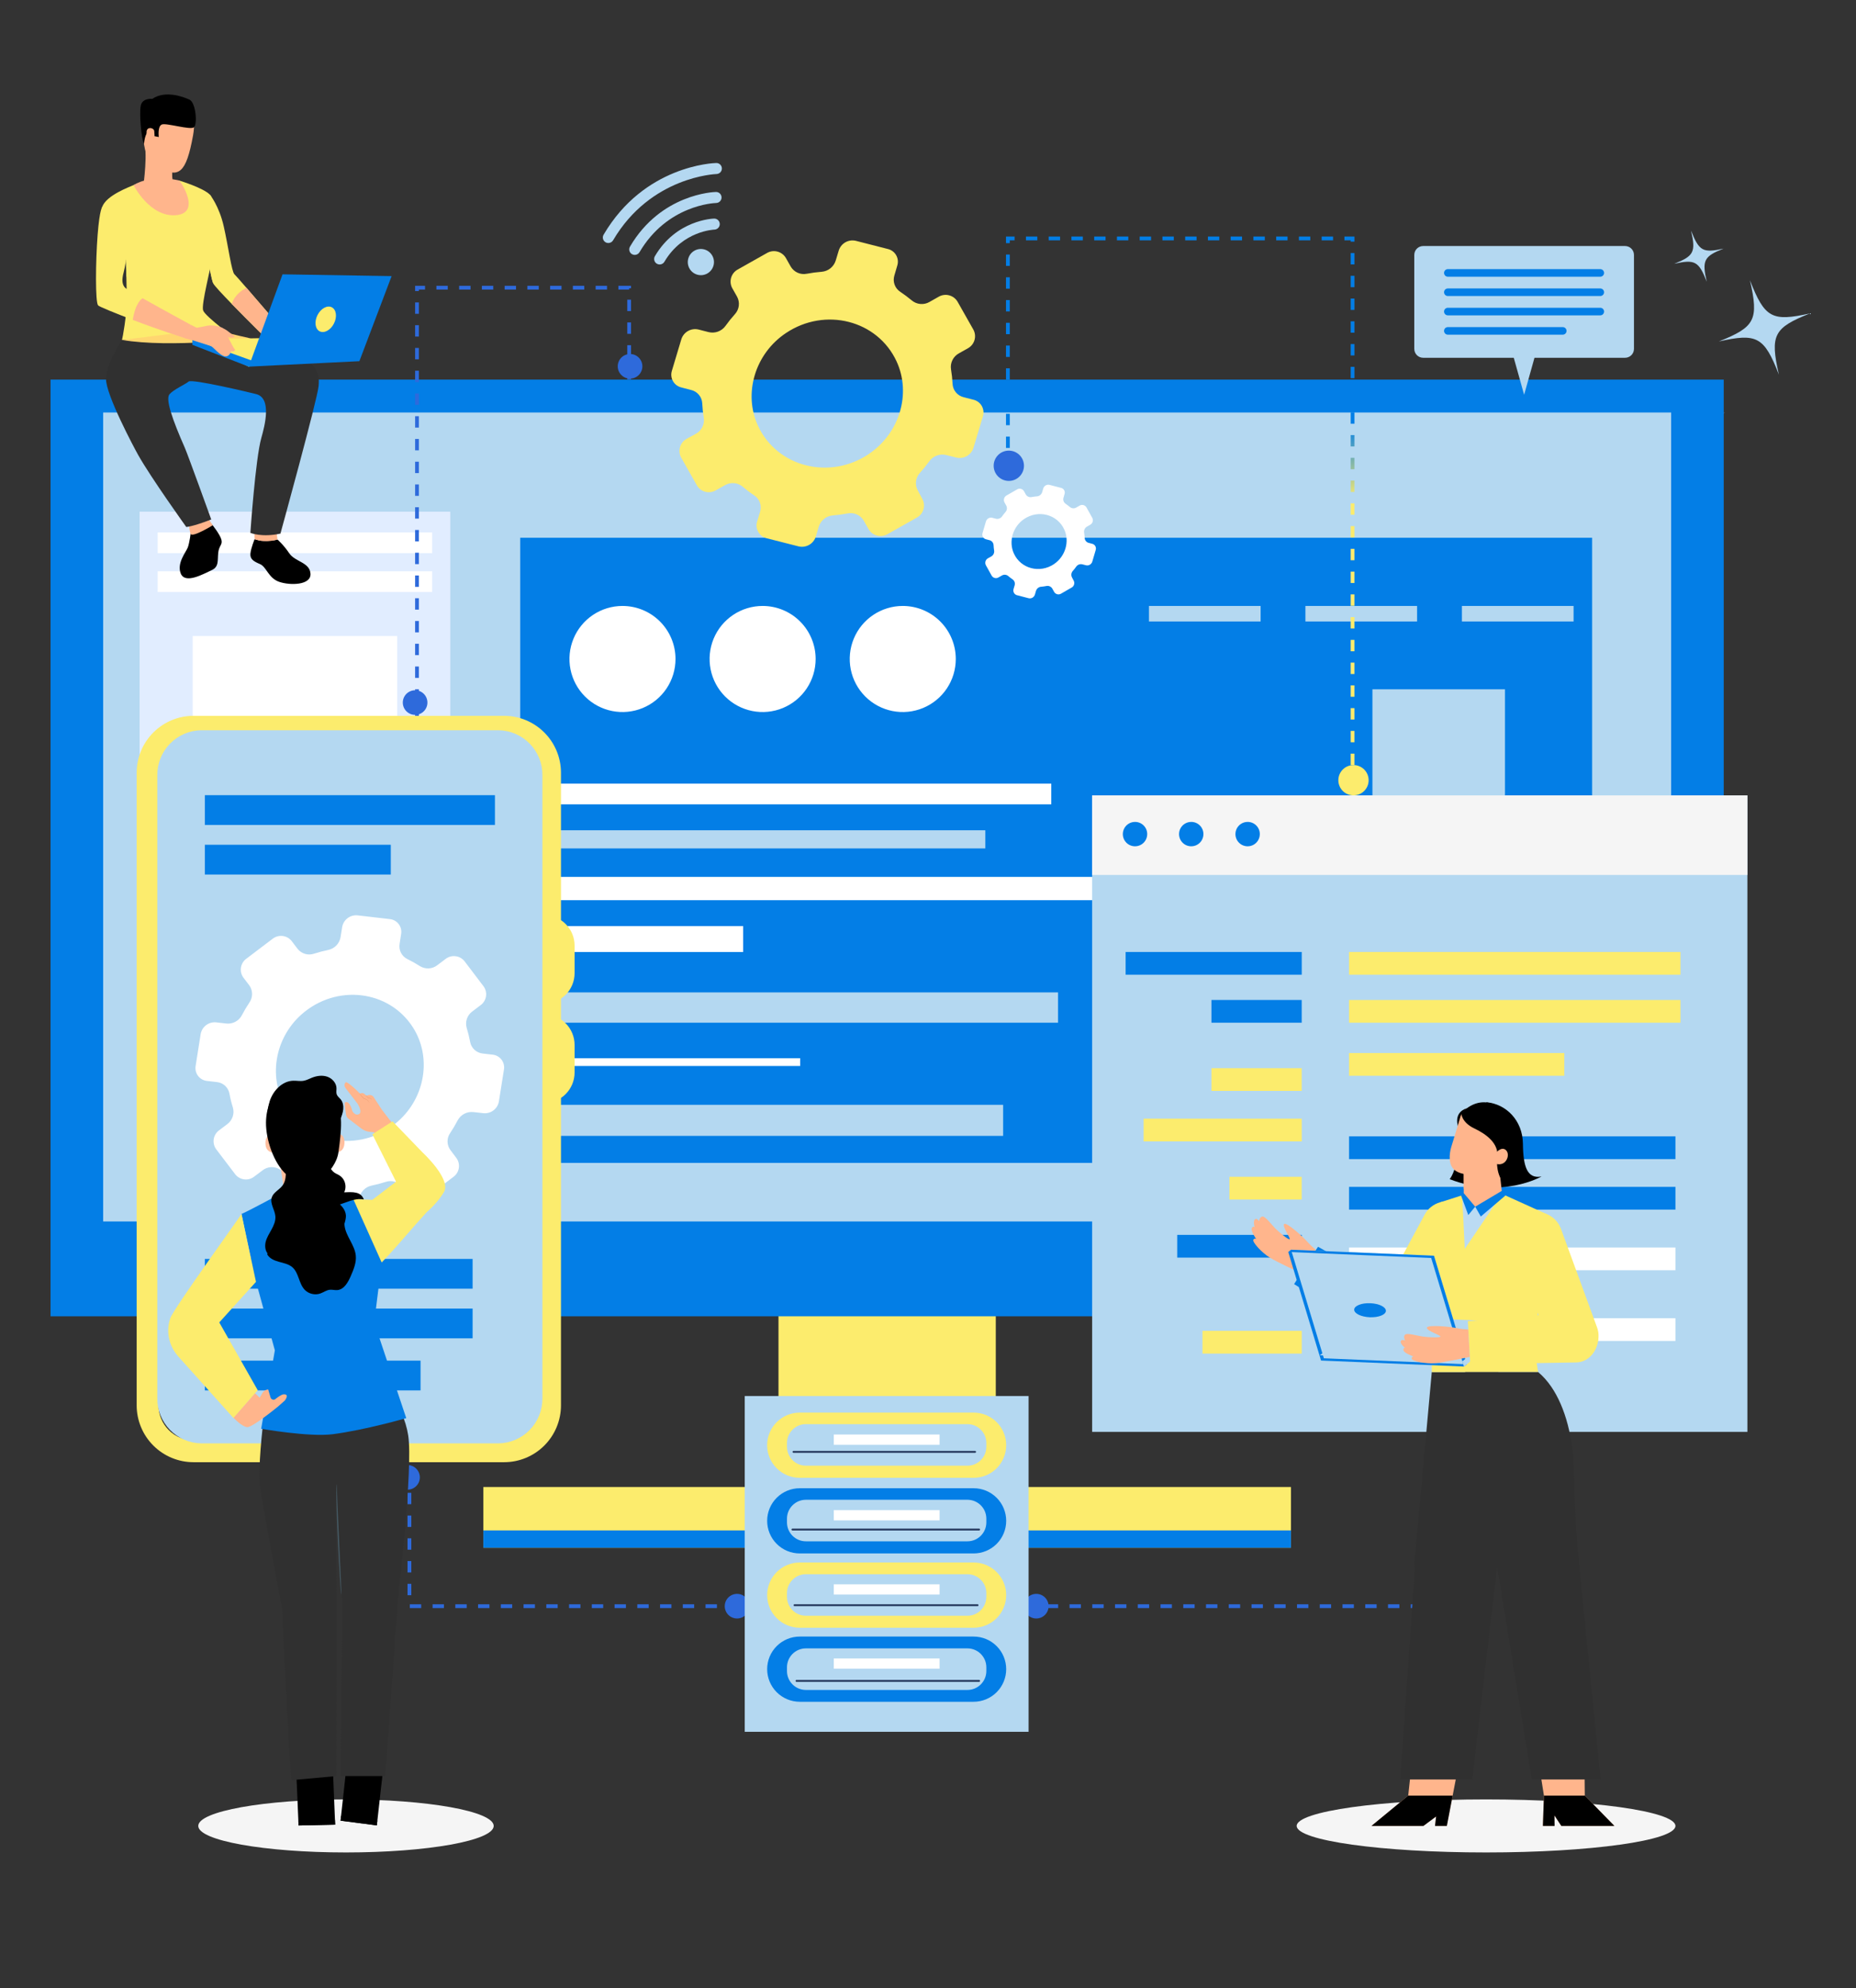
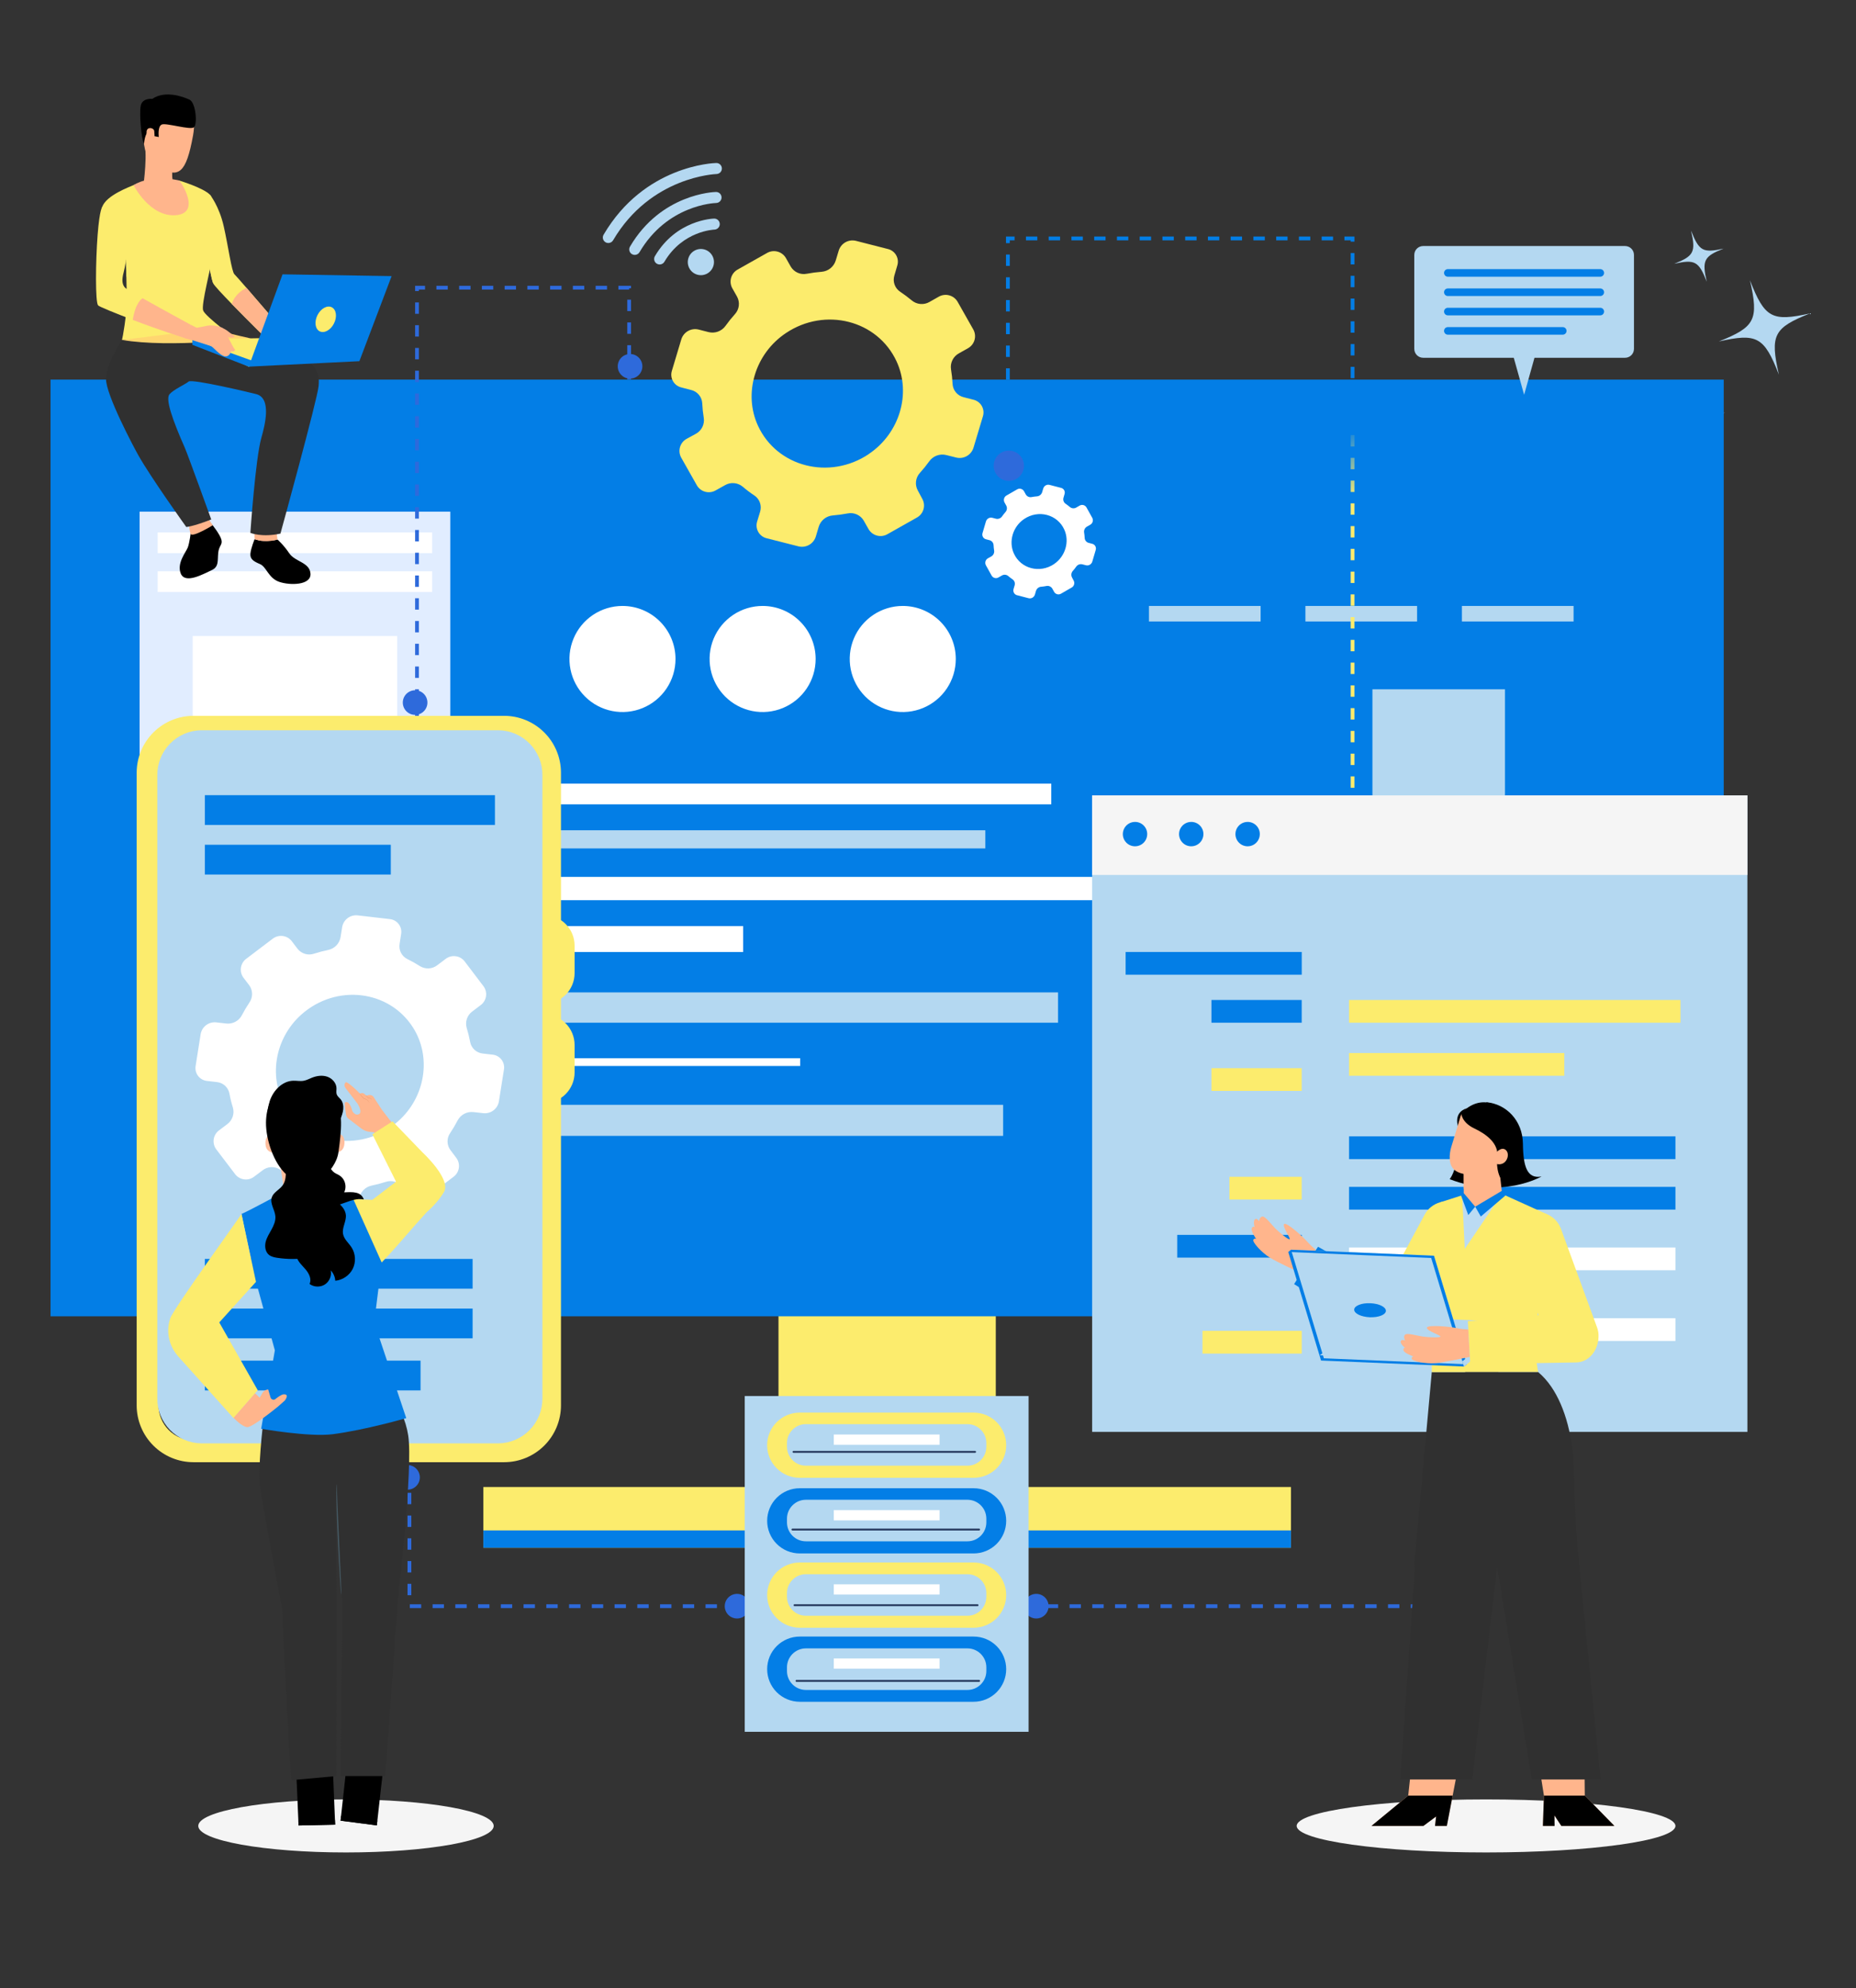
<svg xmlns="http://www.w3.org/2000/svg" width="452" height="484" viewBox="0 0 452 484" fill="none">
  <rect x="0" y="0" width="452" height="484" fill="#333333" stroke="none" />
  <path fill-rule="evenodd" clip-rule="evenodd" d="M426.169 68.221C429.765 77.471 431.559 78.346 440.796 76.303C432.007 79.805 431.013 81.538 433.217 91.192C429.625 81.94 427.831 81.065 418.597 83.132C427.39 79.629 428.385 77.896 426.169 68.221ZM412.287 96.135C414.203 101.07 415.162 101.544 420.096 100.448C415.4 102.319 414.871 103.246 416.054 108.412C414.138 103.476 413.175 103.004 408.244 104.094C412.937 102.228 413.471 101.3 412.287 96.135ZM411.837 56.153C413.778 61.156 414.752 61.63 419.749 60.525C414.993 62.415 414.453 63.354 415.652 68.586C413.71 63.583 412.741 63.107 407.741 64.219C412.495 62.324 413.031 61.386 411.832 56.154L411.837 56.153Z" fill="#B4D8F1" />
  <path d="M242.507 317.01H189.588V363.472H242.507V317.01Z" fill="#FCEC6D" />
  <path d="M314.392 362.033H117.715V376.819H314.392V362.033Z" fill="#FCEC6D" />
  <path d="M314.392 372.595H117.715V376.819H314.392V372.595Z" fill="#037EE6" />
  <path d="M419.787 92.421H12.31V320.469H419.787V92.421Z" fill="#037EE6" />
-   <path d="M406.975 100.427H25.123V297.381H406.975V100.427Z" fill="#B4D8F1" />
  <path d="M109.662 124.576H33.996V289.79H109.662V124.576Z" fill="#E1EDFF" />
  <path d="M105.242 129.622H38.404V134.667H105.242V129.622Z" fill="white" />
  <path d="M105.242 139.086H38.404V144.132H105.242V139.086Z" fill="white" />
  <path d="M105.242 217.906H38.404V222.951H105.242V217.906Z" fill="white" />
  <path d="M105.242 228.154H38.404V230.995H105.242V228.154Z" fill="white" />
  <path d="M105.242 233.827H38.404V236.668H105.242V233.827Z" fill="white" />
  <path d="M105.242 240.136H38.404V242.977H105.242V240.136Z" fill="white" />
  <path d="M96.738 154.85H46.928V205.296H96.738V154.85Z" fill="white" />
  <path d="M50.986 251.74V274.976L71.049 263.363L50.986 251.74Z" fill="#B8D0FF" />
  <path d="M76.326 251.74V274.976L96.389 263.363L76.326 251.74Z" fill="#B8D0FF" />
  <path d="M387.733 130.922H126.689V283.121H387.733V130.922Z" fill="#037EE6" />
  <path d="M164.509 160.44C164.509 162.994 163.752 165.491 162.333 167.614C160.914 169.738 158.897 171.393 156.537 172.37C154.178 173.348 151.581 173.604 149.076 173.105C146.571 172.607 144.27 171.377 142.464 169.571C140.658 167.765 139.428 165.464 138.93 162.959C138.431 160.454 138.687 157.857 139.665 155.498C140.642 153.138 142.297 151.121 144.421 149.702C146.545 148.283 149.041 147.526 151.595 147.526C155.02 147.526 158.305 148.886 160.727 151.308C163.149 153.73 164.509 157.015 164.509 160.44Z" fill="white" />
  <path d="M198.638 160.434C198.639 162.988 197.883 165.486 196.464 167.611C195.045 169.736 193.028 171.392 190.668 172.37C188.307 173.348 185.71 173.604 183.204 173.105C180.698 172.607 178.397 171.376 176.591 169.569C174.785 167.762 173.555 165.46 173.058 162.954C172.56 160.448 172.817 157.851 173.796 155.491C174.776 153.131 176.433 151.115 178.558 149.697C180.683 148.279 183.182 147.523 185.737 147.526C189.158 147.529 192.439 148.89 194.858 151.31C197.277 153.731 198.637 157.012 198.638 160.434Z" fill="white" />
  <path d="M232.767 160.434C232.768 162.988 232.012 165.486 230.593 167.61C229.175 169.735 227.158 171.391 224.798 172.369C222.438 173.347 219.841 173.604 217.335 173.106C214.83 172.608 212.528 171.377 210.722 169.571C208.915 167.765 207.685 165.463 207.187 162.958C206.689 160.452 206.945 157.855 207.924 155.495C208.902 153.135 210.558 151.118 212.683 149.7C214.807 148.281 217.305 147.525 219.859 147.526C223.283 147.526 226.566 148.886 228.986 151.306C231.407 153.727 232.767 157.01 232.767 160.434Z" fill="white" />
  <path d="M307.003 147.526H279.811V151.308H307.003V147.526Z" fill="#B4D8F1" />
  <path d="M345.107 147.526H317.914V151.308H345.107V147.526Z" fill="#B4D8F1" />
  <path d="M383.222 147.526H356.029V151.308H383.222V147.526Z" fill="#B4D8F1" />
  <path d="M256.022 190.787H129.809V195.833H256.022V190.787Z" fill="white" />
  <path d="M239.963 202.142H129.809V206.56H239.963V202.142Z" fill="#B4D8F1" />
  <path d="M335.378 213.487H129.809V219.16H335.378V213.487Z" fill="white" />
  <path d="M180.984 225.47H129.809V231.779H180.984V225.47Z" fill="white" />
  <path d="M257.673 241.612H129.457V248.992H257.673V241.612Z" fill="#B4D8F1" />
  <path d="M194.866 257.635H129.809V259.526H194.866V257.635Z" fill="white" />
  <path d="M244.299 268.98H129.809V276.544H244.299V268.98Z" fill="#B4D8F1" />
  <path d="M366.517 167.819H334.232V276.664H366.517V167.819Z" fill="#B4D8F1" />
  <path d="M237.056 80.263L233.191 73.438C232.735 72.671 231.993 72.117 231.129 71.896C230.265 71.675 229.348 71.805 228.579 72.257L226.365 73.511C225.695 73.901 224.921 74.075 224.149 74.008C223.376 73.942 222.643 73.64 222.049 73.142C221.15 72.391 220.21 71.689 219.235 71.039C218.597 70.621 218.112 70.005 217.856 69.285C217.6 68.566 217.585 67.783 217.815 67.055L218.516 64.665C218.648 64.25 218.693 63.812 218.648 63.378C218.603 62.945 218.469 62.525 218.254 62.146C218.04 61.766 217.749 61.435 217.4 61.174C217.051 60.912 216.652 60.725 216.228 60.625L208.471 58.642C207.597 58.421 206.671 58.544 205.886 58.987C205.101 59.431 204.517 60.159 204.255 61.022L203.536 63.402C203.308 64.156 202.857 64.824 202.243 65.317C201.629 65.811 200.881 66.108 200.095 66.169C198.882 66.262 197.675 66.422 196.479 66.649C195.729 66.8 194.951 66.714 194.252 66.403C193.553 66.093 192.968 65.572 192.577 64.915L191.378 62.793C190.923 62.025 190.182 61.469 189.317 61.248C188.452 61.026 187.534 61.157 186.766 61.612L179.645 65.625C178.879 66.05 178.309 66.758 178.059 67.598C177.809 68.438 177.898 69.342 178.308 70.117L179.507 72.239C179.871 72.913 180.015 73.684 179.921 74.444C179.827 75.204 179.498 75.916 178.981 76.482C178.161 77.39 177.395 78.345 176.684 79.341C176.227 79.977 175.59 80.461 174.855 80.731C174.12 81.001 173.321 81.043 172.561 80.854L170.144 80.236C169.268 80.017 168.341 80.142 167.555 80.587C166.769 81.032 166.184 81.761 165.92 82.625L163.623 90.281C163.493 90.696 163.45 91.134 163.497 91.567C163.543 91.999 163.677 92.418 163.892 92.796C164.106 93.175 164.396 93.506 164.743 93.768C165.09 94.03 165.488 94.219 165.91 94.321L168.318 94.948C169.062 95.124 169.729 95.538 170.217 96.128C170.705 96.717 170.987 97.449 171.021 98.214C171.075 99.391 171.198 100.565 171.39 101.728C171.51 102.494 171.39 103.279 171.047 103.974C170.703 104.67 170.153 105.242 169.471 105.611L167.239 106.829C166.455 107.251 165.87 107.967 165.614 108.82C165.358 109.673 165.452 110.592 165.874 111.377L169.729 118.193C169.954 118.574 170.253 118.906 170.607 119.171C170.961 119.436 171.363 119.628 171.792 119.737C172.22 119.846 172.666 119.869 173.104 119.805C173.541 119.741 173.962 119.592 174.341 119.365L176.555 118.129C177.224 117.737 177.998 117.561 178.771 117.625C179.543 117.69 180.277 117.991 180.872 118.488C181.768 119.257 182.71 119.968 183.695 120.619C184.332 121.041 184.815 121.659 185.07 122.38C185.324 123.1 185.337 123.885 185.106 124.613L184.386 126.984C184.258 127.402 184.217 127.841 184.265 128.276C184.313 128.71 184.449 129.13 184.665 129.51C184.88 129.89 185.172 130.222 185.52 130.486C185.869 130.749 186.268 130.939 186.692 131.042L194.45 133.016C195.324 133.234 196.247 133.11 197.033 132.669C197.818 132.229 198.405 131.505 198.675 130.646L199.385 128.257C199.611 127.503 200.06 126.836 200.672 126.342C201.285 125.848 202.032 125.551 202.816 125.489C204.029 125.39 205.236 125.227 206.432 125.001C207.184 124.848 207.965 124.934 208.666 125.247C209.367 125.559 209.954 126.083 210.343 126.744L211.542 128.856C211.997 129.624 212.739 130.18 213.604 130.402C214.469 130.623 215.386 130.492 216.154 130.037L223.266 126.024C223.654 125.816 223.998 125.532 224.276 125.19C224.555 124.848 224.763 124.455 224.889 124.032C225.015 123.61 225.056 123.167 225.01 122.728C224.965 122.29 224.833 121.864 224.622 121.477L223.506 119.392C223.14 118.72 222.992 117.95 223.083 117.19C223.174 116.43 223.499 115.716 224.013 115.149C224.833 114.247 225.599 113.298 226.31 112.308C226.766 111.671 227.403 111.185 228.138 110.913C228.873 110.642 229.673 110.598 230.433 110.786L232.859 111.395C233.733 111.612 234.656 111.486 235.44 111.044C236.224 110.601 236.809 109.875 237.075 109.015L239.372 101.359C239.501 100.944 239.544 100.506 239.498 100.073C239.452 99.641 239.317 99.222 239.103 98.844C238.888 98.465 238.599 98.134 238.251 97.872C237.904 97.61 237.507 97.422 237.084 97.319L234.667 96.701C233.925 96.521 233.261 96.104 232.777 95.513C232.292 94.922 232.014 94.19 231.983 93.426C231.925 92.252 231.799 91.081 231.605 89.921C231.484 89.154 231.603 88.368 231.947 87.671C232.29 86.974 232.841 86.4 233.523 86.029L235.737 84.783C236.508 84.355 237.078 83.641 237.325 82.794C237.572 81.948 237.476 81.039 237.056 80.263ZM211.561 110.565C201.995 116.948 189.248 113.692 184.608 103.684C180.964 95.797 183.879 86.102 191.406 81.085C200.953 74.701 213.701 77.957 218.34 87.975C221.984 95.834 219.069 105.519 211.561 110.546V110.565Z" fill="#FCEC6D" />
  <path d="M66.75 229.778C67.303 227.748 68.004 224.741 67.608 223.081C67.34 221.965 67.119 219.936 67.608 218.949C67.728 218.7 68.06 218.451 68.346 218.626C68.427 218.697 68.488 218.788 68.523 218.89C68.559 218.992 68.568 219.101 68.549 219.207C68.549 220 69.287 223.155 69.25 222.417C70.163 220.781 70.875 219.04 71.371 217.233C71.442 216.872 71.593 216.531 71.814 216.237C72.063 215.96 72.635 215.619 72.921 215.932C73.207 216.246 72.128 219.548 71.722 221.356L73.567 217.085C73.714 216.735 74.157 216.311 74.489 216.606C74.821 216.901 73.631 220.388 73.198 222.288L75.098 218.303C75.347 217.768 76.112 216.901 76.315 217.5C76.694 218.589 75.301 221.245 74.609 223.229L76.076 220.83C76.232 220.563 76.62 220.277 76.878 220.526C76.934 220.589 76.971 220.667 76.985 220.75C77 220.833 76.992 220.918 76.961 220.996C76.168 224.465 74.932 227.038 73.548 230.756C71.63 229.667 68.429 231.327 66.787 229.778" fill="#FA6E61" />
  <path d="M101.555 176.121V70.043H153.219V92.688" stroke="#2E6ADB" stroke-width="0.922" stroke-miterlimit="10" stroke-dasharray="2.77 2.77" />
  <path d="M153.439 92.181C155.095 92.181 156.437 90.839 156.437 89.183C156.437 87.528 155.095 86.186 153.439 86.186C151.784 86.186 150.441 87.528 150.441 89.183C150.441 90.839 151.784 92.181 153.439 92.181Z" fill="#2E6ADB" />
  <path d="M101.094 174.045C102.749 174.045 104.091 172.703 104.091 171.048C104.091 169.392 102.749 168.05 101.094 168.05C99.438 168.05 98.096 169.392 98.096 171.048C98.096 172.703 99.438 174.045 101.094 174.045Z" fill="#2E6ADB" />
  <path d="M329.399 197.336V58.052H245.459V113.793" stroke="url(#paint0_linear_257_2796)" stroke-width="0.922" stroke-miterlimit="10" stroke-dasharray="2.77 2.77" />
  <path d="M99.248 362.679C100.904 362.679 102.246 361.337 102.246 359.681C102.246 358.025 100.904 356.683 99.248 356.683C97.592 356.683 96.25 358.025 96.25 359.681C96.25 361.337 97.592 362.679 99.248 362.679Z" fill="#2E6ADB" />
  <path d="M179.498 394.041C181.154 394.041 182.496 392.699 182.496 391.043C182.496 389.388 181.154 388.045 179.498 388.045C177.842 388.045 176.5 389.388 176.5 391.043C176.5 392.699 177.842 394.041 179.498 394.041Z" fill="#2E6ADB" />
  <path d="M99.709 357.901V391.043H362.597V345.845" stroke="#2E6ADB" stroke-width="0.922" stroke-miterlimit="10" stroke-dasharray="2.77 2.77" />
  <path d="M252.369 394.041C254.025 394.041 255.367 392.699 255.367 391.043C255.367 389.388 254.025 388.045 252.369 388.045C250.713 388.045 249.371 389.388 249.371 391.043C249.371 392.699 250.713 394.041 252.369 394.041Z" fill="#2E6ADB" />
  <path d="M362.597 355.761C364.253 355.761 365.595 354.419 365.595 352.763C365.595 351.107 364.253 349.765 362.597 349.765C360.942 349.765 359.6 351.107 359.6 352.763C359.6 354.419 360.942 355.761 362.597 355.761Z" fill="#2E6ADB" />
  <path d="M250.495 339.877H181.369V421.63H250.495V339.877Z" fill="#B4D8F1" />
  <path d="M245.044 370.261C245.045 371.305 244.84 372.338 244.442 373.302C244.043 374.266 243.458 375.142 242.72 375.88C241.982 376.618 241.106 377.203 240.142 377.601C239.178 378 238.145 378.205 237.102 378.203H194.763C193.72 378.203 192.688 377.998 191.725 377.599C190.762 377.199 189.887 376.614 189.15 375.877C188.414 375.139 187.829 374.263 187.431 373.3C187.033 372.336 186.829 371.304 186.83 370.261C186.83 368.157 187.666 366.14 189.154 364.652C190.641 363.164 192.659 362.329 194.763 362.329H237.102C238.144 362.327 239.177 362.532 240.14 362.93C241.104 363.328 241.979 363.912 242.717 364.649C243.455 365.386 244.04 366.26 244.439 367.224C244.838 368.187 245.044 369.219 245.044 370.261Z" fill="#037EE6" />
  <path d="M245.044 388.349C245.044 389.392 244.838 390.425 244.439 391.388C244.04 392.352 243.455 393.228 242.717 393.965C241.98 394.703 241.104 395.287 240.141 395.687C239.177 396.086 238.145 396.291 237.102 396.291H194.763C192.658 396.289 190.64 395.451 189.153 393.962C187.666 392.473 186.83 390.454 186.83 388.349C186.83 386.244 187.666 384.226 189.153 382.737C190.64 381.247 192.658 380.41 194.763 380.407H237.102C238.145 380.407 239.177 380.613 240.141 381.012C241.104 381.411 241.98 381.996 242.717 382.733C243.455 383.471 244.04 384.346 244.439 385.31C244.838 386.274 245.044 387.306 245.044 388.349Z" fill="#FCEC6D" />
  <path d="M245.044 406.374C245.044 407.417 244.838 408.449 244.439 409.413C244.04 410.377 243.455 411.252 242.717 411.99C241.98 412.727 241.104 413.312 240.141 413.711C239.177 414.11 238.145 414.316 237.102 414.316H194.763C192.658 414.313 190.64 413.475 189.153 411.986C187.666 410.497 186.83 408.478 186.83 406.374C186.83 405.332 187.035 404.3 187.434 403.338C187.833 402.376 188.417 401.501 189.154 400.764C189.89 400.028 190.765 399.443 191.727 399.045C192.69 398.646 193.721 398.441 194.763 398.441H237.102C238.144 398.44 239.177 398.644 240.14 399.042C241.104 399.44 241.979 400.024 242.717 400.761C243.455 401.498 244.04 402.373 244.439 403.336C244.838 404.299 245.044 405.331 245.044 406.374Z" fill="#037EE6" />
  <path d="M235.598 365.133H196.266C193.719 365.133 191.654 367.198 191.654 369.745V370.64C191.654 373.187 193.719 375.252 196.266 375.252H235.598C238.145 375.252 240.21 373.187 240.21 370.64V369.745C240.21 367.198 238.145 365.133 235.598 365.133Z" fill="#B4D8F1" />
  <path d="M235.598 383.258H196.266C193.719 383.258 191.654 385.323 191.654 387.87V388.765C191.654 391.312 193.719 393.377 196.266 393.377H235.598C238.145 393.377 240.21 391.312 240.21 388.765V387.87C240.21 385.323 238.145 383.258 235.598 383.258Z" fill="#B4D8F1" />
  <path d="M235.598 401.318H196.266C193.719 401.318 191.654 403.383 191.654 405.93V406.825C191.654 409.372 193.719 411.437 196.266 411.437H235.598C238.145 411.437 240.21 409.372 240.21 406.825V405.93C240.21 403.383 238.145 401.318 235.598 401.318Z" fill="#B4D8F1" />
  <path d="M228.818 367.66H203.055V370.159H228.818V367.66Z" fill="white" />
  <path d="M245.045 351.859C245.045 352.902 244.84 353.934 244.44 354.897C244.041 355.86 243.456 356.735 242.718 357.472C241.981 358.208 241.105 358.792 240.142 359.191C239.178 359.589 238.146 359.793 237.103 359.792H194.764C192.659 359.792 190.641 358.956 189.152 357.469C187.663 355.981 186.825 353.964 186.822 351.859C186.822 349.753 187.659 347.733 189.148 346.243C190.638 344.754 192.658 343.917 194.764 343.917H237.103C238.146 343.916 239.18 344.12 240.144 344.519C241.108 344.918 241.984 345.503 242.722 346.24C243.459 346.978 244.044 347.854 244.443 348.818C244.842 349.782 245.046 350.816 245.045 351.859Z" fill="#FCEC6D" />
  <path d="M235.598 346.721H196.266C193.719 346.721 191.654 348.786 191.654 351.333V352.228C191.654 354.775 193.719 356.84 196.266 356.84H235.598C238.145 356.84 240.21 354.775 240.21 352.228V351.333C240.21 348.786 238.145 346.721 235.598 346.721Z" fill="#B4D8F1" />
  <path d="M228.818 349.249H203.055V351.748H228.818V349.249Z" fill="white" />
  <path d="M228.818 385.721H203.055V388.211H228.818V385.721Z" fill="white" />
  <path d="M228.818 403.772H203.055V406.263H228.818V403.772Z" fill="white" />
  <path d="M193.242 353.473H237.463" stroke="#26395E" stroke-width="0.461" stroke-miterlimit="10" stroke-linecap="round" />
  <path d="M192.994 372.383H238.441" stroke="#26395E" stroke-width="0.461" stroke-miterlimit="10" stroke-linecap="round" />
  <path d="M193.49 390.804H238.071" stroke="#26395E" stroke-width="0.461" stroke-miterlimit="10" stroke-linecap="round" />
  <path d="M193.979 409.233H238.439" stroke="#26395E" stroke-width="0.461" stroke-miterlimit="10" stroke-linecap="round" />
  <path d="M266.002 126.07L264.595 123.538C264.429 123.254 264.159 123.048 263.845 122.966C263.53 122.884 263.197 122.932 262.917 123.1L262.111 123.565C261.867 123.71 261.586 123.774 261.304 123.75C261.023 123.725 260.756 123.613 260.54 123.428C260.213 123.15 259.871 122.889 259.516 122.648C259.284 122.493 259.108 122.264 259.014 121.997C258.921 121.731 258.916 121.44 258.999 121.17L259.254 120.283C259.303 120.129 259.319 119.967 259.303 119.806C259.286 119.645 259.238 119.489 259.159 119.349C259.081 119.208 258.975 119.085 258.848 118.988C258.721 118.891 258.576 118.822 258.422 118.784L255.599 118.049C255.281 117.966 254.944 118.012 254.658 118.177C254.372 118.341 254.16 118.612 254.065 118.932L253.803 119.815C253.72 120.094 253.556 120.342 253.332 120.525C253.109 120.708 252.836 120.819 252.551 120.841C252.109 120.876 251.67 120.935 251.235 121.019C250.962 121.075 250.678 121.043 250.424 120.928C250.17 120.813 249.957 120.62 249.815 120.376L249.378 119.589C249.213 119.304 248.943 119.097 248.628 119.015C248.313 118.933 247.979 118.982 247.7 119.151L245.108 120.639C244.829 120.797 244.622 121.06 244.531 121.371C244.44 121.683 244.472 122.018 244.621 122.306L245.058 123.093C245.19 123.343 245.243 123.629 245.209 123.911C245.174 124.193 245.055 124.458 244.866 124.667C244.568 125.004 244.289 125.359 244.031 125.728C243.864 125.964 243.632 126.144 243.365 126.244C243.097 126.344 242.807 126.36 242.53 126.289L241.651 126.06C241.332 125.979 240.994 126.026 240.708 126.19C240.422 126.355 240.209 126.626 240.113 126.947L239.277 129.787C239.23 129.941 239.214 130.103 239.231 130.264C239.248 130.425 239.297 130.58 239.375 130.72C239.453 130.861 239.558 130.983 239.685 131.081C239.811 131.178 239.956 131.248 240.11 131.286L240.986 131.519C241.257 131.584 241.499 131.738 241.677 131.956C241.854 132.175 241.957 132.447 241.969 132.73C241.989 133.167 242.034 133.602 242.104 134.034C242.148 134.318 242.104 134.609 241.979 134.867C241.854 135.125 241.654 135.338 241.405 135.475L240.593 135.927C240.308 136.083 240.095 136.349 240.002 136.665C239.909 136.982 239.943 137.323 240.096 137.614L241.499 140.143C241.581 140.284 241.69 140.407 241.819 140.505C241.948 140.604 242.094 140.675 242.25 140.716C242.406 140.756 242.568 140.765 242.728 140.741C242.887 140.717 243.04 140.662 243.178 140.577L243.984 140.119C244.227 139.973 244.509 139.908 244.79 139.932C245.071 139.956 245.338 140.068 245.555 140.252C245.881 140.537 246.224 140.801 246.582 141.043C246.814 141.199 246.99 141.429 247.082 141.696C247.175 141.963 247.18 142.254 247.095 142.525L246.834 143.404C246.787 143.559 246.772 143.722 246.789 143.883C246.807 144.045 246.856 144.201 246.935 144.342C247.013 144.482 247.119 144.606 247.246 144.703C247.373 144.801 247.518 144.871 247.673 144.91L250.496 145.642C250.814 145.723 251.15 145.677 251.436 145.514C251.722 145.35 251.935 145.082 252.034 144.763L252.292 143.876C252.374 143.597 252.538 143.349 252.761 143.166C252.983 142.983 253.255 142.873 253.541 142.85C253.982 142.813 254.422 142.752 254.857 142.668C255.131 142.612 255.415 142.644 255.67 142.76C255.925 142.876 256.138 143.07 256.28 143.315L256.717 144.099C256.882 144.384 257.152 144.59 257.467 144.672C257.782 144.754 258.115 144.706 258.395 144.537L260.983 143.048C261.125 142.971 261.249 142.866 261.351 142.739C261.452 142.612 261.528 142.466 261.574 142.309C261.62 142.152 261.635 141.988 261.618 141.825C261.601 141.663 261.553 141.505 261.477 141.361L261.071 140.588C260.937 140.338 260.883 140.053 260.917 139.771C260.95 139.488 261.068 139.224 261.255 139.013C261.553 138.679 261.832 138.327 262.091 137.959C262.257 137.723 262.489 137.543 262.756 137.442C263.024 137.341 263.315 137.325 263.592 137.395L264.474 137.621C264.792 137.701 265.129 137.654 265.414 137.49C265.699 137.326 265.912 137.057 266.009 136.738L266.844 133.897C266.892 133.743 266.907 133.581 266.89 133.42C266.874 133.26 266.825 133.104 266.747 132.964C266.669 132.823 266.563 132.701 266.437 132.603C266.31 132.506 266.166 132.436 266.012 132.398L265.132 132.169C264.862 132.102 264.621 131.947 264.444 131.728C264.268 131.509 264.167 131.237 264.156 130.954C264.135 130.518 264.089 130.084 264.018 129.654C263.974 129.369 264.017 129.077 264.142 128.819C264.267 128.56 264.468 128.347 264.716 128.209L265.522 127.747C265.802 127.589 266.01 127.323 266.1 127.009C266.19 126.695 266.154 126.358 266.002 126.07ZM256.723 137.313C253.242 139.681 248.603 138.473 246.914 134.76C245.588 131.834 246.649 128.237 249.388 126.375C252.863 124.007 257.502 125.215 259.191 128.931C260.517 131.847 259.456 135.441 256.723 137.306V137.313Z" fill="white" />
  <path d="M107.897 222.769H132.479C134.456 222.769 136.352 223.554 137.75 224.952C139.148 226.35 139.933 228.246 139.933 230.223V236.925C139.933 237.903 139.74 238.871 139.366 239.774C138.992 240.677 138.444 241.498 137.752 242.189C137.061 242.881 136.24 243.429 135.337 243.803C134.434 244.178 133.466 244.37 132.488 244.37H107.897C105.921 244.37 104.025 243.585 102.627 242.187C101.229 240.789 100.443 238.893 100.443 236.916V230.214C100.446 228.238 101.232 226.345 102.63 224.949C104.027 223.553 105.922 222.769 107.897 222.769Z" fill="#FCEC6D" />
  <path d="M107.897 246.951H132.479C134.456 246.951 136.352 247.737 137.75 249.134C139.148 250.532 139.933 252.428 139.933 254.405V261.108C139.933 262.085 139.74 263.053 139.366 263.957C138.992 264.86 138.444 265.681 137.752 266.372C137.061 267.063 136.24 267.612 135.337 267.986C134.434 268.36 133.466 268.553 132.488 268.553H107.897C105.921 268.553 104.025 267.767 102.627 266.369C101.229 264.972 100.443 263.076 100.443 261.099V254.396C100.446 252.421 101.232 250.527 102.63 249.131C104.027 247.735 105.922 246.951 107.897 246.951Z" fill="#FCEC6D" />
  <path d="M33.283 342.152V188.079C33.298 184.415 34.763 180.905 37.358 178.319C39.953 175.732 43.467 174.278 47.132 174.276H122.787C126.448 174.283 129.958 175.739 132.549 178.325C135.14 180.911 136.603 184.418 136.617 188.079V342.152C136.615 345.822 135.156 349.34 132.561 351.935C129.966 354.53 126.448 355.989 122.778 355.991H47.132C43.46 355.991 39.939 354.534 37.343 351.938C34.746 349.343 33.286 345.823 33.283 342.152ZM47.132 179.592C44.871 179.595 42.704 180.493 41.105 182.091C39.505 183.688 38.605 185.855 38.6 188.115V342.152C38.605 344.413 39.505 346.581 41.104 348.18C42.703 349.779 44.87 350.679 47.132 350.684H122.787C125.048 350.679 127.216 349.779 128.815 348.18C130.414 346.581 131.314 344.413 131.319 342.152V188.079C131.314 185.819 130.413 183.652 128.814 182.055C127.215 180.457 125.047 179.559 122.787 179.556L47.132 179.592Z" fill="#FCEC6D" />
  <path d="M38.31 340.395C38.271 343.273 39.375 346.048 41.381 348.113C43.386 350.178 46.128 351.363 49.006 351.408H121.401C124.279 351.363 127.021 350.178 129.026 348.113C131.032 346.048 132.136 343.273 132.097 340.395V188.785C132.134 185.909 131.028 183.135 129.023 181.073C127.018 179.01 124.277 177.826 121.401 177.781H49.006C46.13 177.826 43.389 179.01 41.384 181.073C39.379 183.135 38.273 185.909 38.31 188.785V340.395Z" fill="#B4D8F1" />
  <path d="M117.778 240.149L113.132 234.027C112.588 233.341 111.795 232.898 110.925 232.796C110.056 232.694 109.182 232.941 108.495 233.483L106.502 234.987C105.902 235.455 105.172 235.727 104.412 235.766C103.652 235.805 102.899 235.608 102.254 235.204C101.276 234.579 100.263 234.01 99.22 233.501C98.545 233.174 97.995 232.637 97.652 231.971C97.309 231.305 97.192 230.545 97.318 229.806L97.689 227.388C97.761 226.966 97.745 226.535 97.643 226.12C97.541 225.705 97.354 225.316 97.095 224.976C96.836 224.636 96.51 224.353 96.137 224.145C95.764 223.936 95.352 223.807 94.927 223.765L87.119 222.859C86.239 222.759 85.354 223.001 84.648 223.536C83.941 224.07 83.468 224.856 83.324 225.73L82.944 228.139C82.817 228.9 82.466 229.604 81.934 230.163C81.403 230.721 80.717 231.108 79.964 231.273C78.795 231.509 77.64 231.812 76.504 232.179C75.794 232.426 75.025 232.447 74.303 232.238C73.581 232.028 72.941 231.599 72.474 231.01L71.025 229.099C70.481 228.416 69.69 227.975 68.823 227.874C67.956 227.772 67.083 228.017 66.396 228.556L60.002 233.402C59.651 233.655 59.353 233.975 59.127 234.344C58.9 234.712 58.748 235.122 58.679 235.55C58.611 235.977 58.628 236.414 58.729 236.835C58.83 237.256 59.014 237.653 59.268 238.003L60.718 239.905C61.154 240.518 61.389 241.253 61.389 242.006C61.389 242.759 61.154 243.494 60.718 244.107C60.057 245.093 59.453 246.115 58.906 247.169C58.549 247.851 57.993 248.409 57.313 248.77C56.632 249.13 55.858 249.276 55.093 249.188L52.666 248.908C51.783 248.81 50.897 249.054 50.19 249.59C49.482 250.126 49.007 250.912 48.862 251.788L47.639 259.541C47.57 259.962 47.588 260.392 47.691 260.806C47.794 261.22 47.981 261.608 48.239 261.948C48.498 262.287 48.823 262.57 49.195 262.779C49.567 262.988 49.977 263.119 50.401 263.164L52.829 263.444C53.576 263.521 54.279 263.84 54.829 264.351C55.38 264.863 55.749 265.539 55.881 266.279C56.088 267.416 56.366 268.538 56.714 269.64C56.927 270.371 56.911 271.15 56.668 271.872C56.425 272.595 55.967 273.225 55.356 273.679L53.363 275.183C52.658 275.697 52.185 276.471 52.049 277.333C51.913 278.196 52.125 279.077 52.639 279.784L57.294 285.906C57.563 286.246 57.897 286.53 58.275 286.741C58.654 286.952 59.071 287.086 59.502 287.136C59.932 287.185 60.369 287.15 60.786 287.03C61.203 286.911 61.592 286.711 61.931 286.441L63.924 284.946C64.522 284.473 65.252 284.198 66.013 284.159C66.774 284.12 67.529 284.319 68.172 284.729C69.145 285.356 70.156 285.924 71.197 286.432C71.872 286.757 72.423 287.294 72.766 287.961C73.11 288.628 73.226 289.388 73.099 290.127L72.709 292.536C72.642 292.958 72.661 293.389 72.765 293.802C72.869 294.216 73.057 294.605 73.316 294.944C73.576 295.283 73.901 295.565 74.273 295.774C74.646 295.983 75.056 296.114 75.481 296.159L83.297 297.065C84.177 297.16 85.059 296.916 85.765 296.383C86.47 295.849 86.945 295.066 87.092 294.194L87.473 291.785C87.6 291.026 87.952 290.322 88.483 289.765C89.014 289.208 89.7 288.823 90.453 288.66C91.618 288.419 92.77 288.117 93.903 287.754C94.615 287.505 95.387 287.485 96.112 287.696C96.836 287.907 97.476 288.339 97.943 288.932L99.383 290.834C99.931 291.517 100.726 291.956 101.596 292.056C102.466 292.156 103.341 291.909 104.029 291.368L110.415 286.531C110.767 286.278 111.066 285.957 111.294 285.588C111.521 285.218 111.673 284.807 111.74 284.378C111.808 283.949 111.789 283.511 111.686 283.089C111.583 282.668 111.397 282.271 111.139 281.921L109.708 280.019C109.253 279.42 109.001 278.69 108.99 277.937C108.979 277.185 109.208 276.448 109.645 275.835C110.304 274.845 110.909 273.82 111.456 272.764C111.819 272.085 112.377 271.529 113.058 271.169C113.739 270.809 114.512 270.661 115.278 270.745L117.715 271.016C118.593 271.112 119.475 270.867 120.179 270.333C120.882 269.8 121.356 269.017 121.501 268.145L122.732 260.392C122.803 259.971 122.786 259.54 122.683 259.126C122.581 258.711 122.394 258.322 122.135 257.983C121.876 257.644 121.551 257.361 121.178 257.152C120.806 256.943 120.395 256.813 119.97 256.769L117.534 256.489C116.789 256.407 116.09 256.087 115.542 255.576C114.993 255.065 114.625 254.391 114.49 253.654C114.282 252.518 114.007 251.396 113.666 250.293C113.446 249.563 113.457 248.783 113.699 248.059C113.94 247.335 114.4 246.705 115.016 246.254L117.008 244.75C117.362 244.5 117.663 244.182 117.893 243.814C118.124 243.447 118.279 243.038 118.351 242.61C118.422 242.182 118.408 241.745 118.31 241.322C118.212 240.9 118.031 240.501 117.778 240.149ZM96.947 272.991C88.487 280.472 75.644 278.978 69.82 269.848C65.228 262.666 66.795 252.848 73.443 246.96C81.893 239.497 94.728 240.992 100.56 250.13C105.161 257.304 103.604 267.122 96.947 272.991Z" fill="white" />
  <path d="M120.533 193.595H49.887V200.841H120.533V193.595Z" fill="#037EE6" />
  <path d="M95.173 205.668H49.887V212.914H95.173V205.668Z" fill="#037EE6" />
  <path d="M115.099 306.502H49.887V313.748H115.099V306.502Z" fill="#037EE6" />
  <path d="M115.099 318.585H49.887V325.831H115.099V318.585Z" fill="#037EE6" />
  <path d="M102.419 331.265H49.887V338.511H102.419V331.265Z" fill="#037EE6" />
  <path d="M245.682 117.086C247.72 117.086 249.371 115.434 249.371 113.397C249.371 111.359 247.72 109.707 245.682 109.707C243.644 109.707 241.992 111.359 241.992 113.397C241.992 115.434 243.644 117.086 245.682 117.086Z" fill="#2E6ADB" />
-   <path d="M329.621 193.646C331.659 193.646 333.311 191.994 333.311 189.957C333.311 187.919 331.659 186.267 329.621 186.267C327.584 186.267 325.932 187.919 325.932 189.957C325.932 191.994 327.584 193.646 329.621 193.646Z" fill="#FCEC6D" />
  <path d="M425.552 193.646H265.975V348.612H425.552V193.646Z" fill="#B4D8F1" />
  <path d="M425.552 193.646H265.975V213.017H425.552V193.646Z" fill="#F5F5F5" />
  <path d="M279.386 203.064C279.387 203.652 279.215 204.227 278.89 204.717C278.564 205.207 278.101 205.589 277.559 205.815C277.016 206.041 276.418 206.101 275.842 205.988C275.265 205.874 274.735 205.592 274.319 205.177C273.902 204.762 273.618 204.233 273.503 203.657C273.388 203.08 273.446 202.482 273.671 201.939C273.895 201.396 274.276 200.932 274.764 200.605C275.253 200.278 275.828 200.104 276.415 200.104C276.805 200.102 277.191 200.178 277.551 200.326C277.912 200.475 278.239 200.692 278.515 200.968C278.791 201.243 279.01 201.569 279.159 201.929C279.309 202.289 279.386 202.675 279.386 203.064Z" fill="#037EE6" />
  <path d="M293.075 203.064C293.077 203.652 292.904 204.227 292.579 204.717C292.254 205.207 291.791 205.589 291.248 205.815C290.705 206.041 290.108 206.101 289.531 205.988C288.954 205.874 288.424 205.592 288.008 205.177C287.592 204.762 287.308 204.233 287.193 203.657C287.077 203.08 287.135 202.482 287.36 201.939C287.585 201.396 287.965 200.932 288.454 200.605C288.942 200.278 289.517 200.104 290.105 200.104C290.495 200.102 290.881 200.178 291.241 200.326C291.601 200.475 291.929 200.692 292.205 200.968C292.481 201.243 292.699 201.569 292.849 201.929C292.998 202.289 293.075 202.675 293.075 203.064Z" fill="#037EE6" />
  <path d="M306.809 203.064C306.811 203.652 306.639 204.227 306.313 204.717C305.988 205.207 305.525 205.589 304.982 205.815C304.44 206.041 303.842 206.101 303.266 205.988C302.689 205.874 302.159 205.592 301.742 205.177C301.326 204.762 301.042 204.233 300.927 203.657C300.812 203.08 300.87 202.482 301.094 201.939C301.319 201.396 301.7 200.932 302.188 200.605C302.677 200.278 303.251 200.104 303.839 200.104C304.229 200.102 304.615 200.178 304.975 200.326C305.336 200.475 305.663 200.692 305.939 200.968C306.215 201.243 306.434 201.569 306.583 201.929C306.733 202.289 306.809 202.675 306.809 203.064Z" fill="#037EE6" />
-   <path d="M409.254 231.77H328.543V237.305H409.254V231.77Z" fill="#FCEC6D" />
  <path d="M409.254 243.457H328.543V248.992H409.254V243.457Z" fill="#FCEC6D" />
  <path d="M380.964 256.371H328.543V261.905H380.964V256.371Z" fill="#FCEC6D" />
  <path d="M408.027 276.664H328.543V282.198H408.027V276.664Z" fill="#037EE6" />
  <path d="M408.027 288.959H328.543V294.494H408.027V288.959Z" fill="#037EE6" />
  <path d="M408.027 303.718H328.543V309.253H408.027V303.718Z" fill="white" />
  <path d="M408.027 320.939H328.543V326.474H408.027V320.939Z" fill="white" />
  <path d="M317.012 260.06H295.031V265.595H317.012V260.06Z" fill="#FCEC6D" />
  <path d="M317.012 243.457H295.031V248.992H317.012V243.457Z" fill="#037EE6" />
  <path d="M317.021 231.77H274.129V237.305H317.021V231.77Z" fill="#037EE6" />
-   <path d="M317.021 272.356H278.51V277.89H317.021V272.356Z" fill="#FCEC6D" />
  <path d="M317.012 286.506H299.412V292.04H317.012V286.506Z" fill="#FCEC6D" />
  <path d="M317.022 300.646H286.693V306.181H317.022V300.646Z" fill="#037EE6" />
  <path d="M317.022 324.011H292.846V329.546H317.022V324.011Z" fill="#FCEC6D" />
  <path d="M84.259 451C104.127 451 120.233 448.109 120.233 444.543C120.233 440.977 104.127 438.086 84.259 438.086C64.391 438.086 48.285 440.977 48.285 444.543C48.285 448.109 64.391 451 84.259 451Z" fill="#F5F5F5" />
  <path d="M84.202 264.966L87.058 268.681C87.058 268.681 88.443 270.816 87.361 271.274C86.411 271.675 85.793 270.479 85.793 270.479C85.793 270.479 85.192 267.754 84.007 268.418C83.841 268.51 84.133 270.444 84.287 271.429C84.345 271.789 84.539 272.11 84.826 272.333L87.968 274.737C88.552 275.184 89.244 275.464 89.971 275.55L91.088 275.682L92.003 277.519L97.075 275.453L93.04 270.227L90.87 266.913C90.544 266.626 90.103 266.518 89.685 266.626L89.181 266.758L88.809 266.38C88.586 266.157 88.26 266.071 87.957 266.157L87.647 266.243L86.8 265.401C86.52 265.121 84.585 263.324 84.225 263.478C84.225 263.478 83.498 264.051 84.202 264.966Z" fill="#FFB58C" />
  <path d="M89.949 268.493C89.949 268.493 89.869 268.309 89.657 268.075C89.451 267.829 89.096 267.6 88.598 267.491C88.209 267.159 87.951 266.815 87.757 266.558C87.574 266.295 87.493 266.111 87.505 266.106C87.516 266.1 87.614 266.272 87.808 266.518C88.003 266.758 88.301 267.107 88.644 267.411C88.747 267.445 88.862 267.468 88.976 267.508C89.085 267.548 89.188 267.6 89.279 267.657C89.463 267.771 89.606 267.909 89.703 268.035C89.806 268.161 89.869 268.275 89.903 268.361C89.938 268.441 89.949 268.493 89.943 268.493H89.949Z" fill="#EB996E" />
  <path d="M90.532 267.737C90.532 267.737 90.492 267.64 90.361 267.537C90.235 267.434 90.006 267.354 89.765 267.434H89.737L89.72 267.422C89.697 267.399 89.68 267.376 89.657 267.354C89.267 266.936 88.964 266.581 88.981 266.564C88.998 266.546 89.33 266.873 89.725 267.291C89.748 267.313 89.765 267.336 89.788 267.359L89.743 267.348C90.017 267.262 90.286 267.365 90.406 267.491C90.538 267.617 90.555 267.737 90.538 267.737H90.532Z" fill="#EB996E" />
  <path d="M84.733 426.846L82.936 443.263L91.773 444.407L93.605 427.962L84.733 426.846Z" fill="black" />
  <path d="M87.371 443.211C87.446 443.217 87.852 439.628 88.281 435.186C88.711 430.744 88.997 427.144 88.922 427.138C88.848 427.132 88.442 430.721 88.012 435.163C87.583 439.599 87.297 443.205 87.371 443.211Z" fill="black" />
  <path d="M83.061 442.129L91.905 443.245L91.773 444.407L82.936 443.262L83.061 442.129Z" fill="black" />
  <path d="M92.356 439.153C92.356 439.153 92.311 439.004 92.168 438.77C92.024 438.535 91.795 438.209 91.469 437.842C91.137 437.476 90.702 437.075 90.141 436.732C89.586 436.388 88.893 436.108 88.126 436.039C86.592 435.879 85.224 436.497 84.514 437.178C84.148 437.51 83.908 437.837 83.765 438.071C83.627 438.306 83.57 438.449 83.582 438.455C83.627 438.489 83.902 437.928 84.64 437.316C85.356 436.698 86.65 436.154 88.103 436.303C89.552 436.446 90.674 437.304 91.338 437.974C92.013 438.655 92.328 439.182 92.368 439.153H92.356Z" fill="black" />
  <g opacity="0.3">
    <path d="M93.085 432.645L92.884 434.454L84.029 433.263L84.178 431.901L93.085 432.645Z" fill="black" />
  </g>
  <path d="M72.01 427.933L72.708 444.43L81.62 444.235L80.951 427.699L72.01 427.933Z" fill="black" />
  <path d="M77.081 443.715C77.156 443.715 77.018 440.097 76.772 435.644C76.526 431.191 76.268 427.585 76.194 427.59C76.12 427.59 76.257 431.208 76.503 435.661C76.749 440.114 77.007 443.721 77.081 443.715Z" fill="black" />
  <path d="M72.662 443.297L81.569 443.068L81.62 444.236L72.708 444.431L72.662 443.297Z" fill="black" />
  <path d="M81.404 438.947C81.404 438.947 81.335 438.809 81.158 438.597C80.98 438.386 80.706 438.099 80.322 437.785C79.939 437.476 79.446 437.144 78.84 436.886C78.239 436.628 77.511 436.457 76.745 436.503C75.205 436.577 73.945 437.39 73.344 438.174C73.03 438.557 72.841 438.918 72.738 439.17C72.635 439.427 72.6 439.576 72.618 439.582C72.669 439.605 72.852 439.015 73.493 438.3C74.106 437.584 75.302 436.846 76.767 436.777C78.221 436.703 79.458 437.378 80.213 437.939C80.986 438.512 81.37 438.981 81.409 438.952L81.404 438.947Z" fill="black" />
  <g opacity="0.3">
    <path d="M81.141 432.404L81.215 434.225L72.286 434.385L72.228 433.017L81.141 432.404Z" fill="black" />
  </g>
  <path d="M81.985 391.65L81.636 346.487H64.086C64.086 346.487 62.701 357.695 63.359 362.217C64.017 366.733 68.694 391.718 68.694 391.718C68.694 391.718 70.211 424.877 70.955 433.4L81.91 432.41L81.985 391.655V391.65Z" fill="#303030" />
  <path d="M92.729 336.957C92.729 336.957 98.195 341.616 99.414 349.481C100.633 357.346 96.947 388.799 96.947 388.799L93.839 432.405H83.004L83.353 390.419L81.481 359.143L80.262 349.252L92.729 336.957Z" fill="#303030" />
  <path d="M83.113 388.164C83.113 388.164 83.084 388.072 83.067 387.895C83.05 387.683 83.021 387.426 82.992 387.117C82.941 386.39 82.872 385.422 82.786 384.243C82.626 381.816 82.431 378.462 82.26 374.758C82.088 371.049 81.974 367.695 81.933 365.262C81.916 364.049 81.91 363.064 81.922 362.383C81.928 362.074 81.939 361.816 81.945 361.599C81.951 361.422 81.962 361.324 81.974 361.324C81.985 361.324 81.996 361.416 82.008 361.599C82.019 361.811 82.031 362.068 82.042 362.383C82.071 363.11 82.105 364.083 82.151 365.257C82.26 367.729 82.403 371.061 82.563 374.747C82.735 378.428 82.889 381.765 82.998 384.237C83.044 385.417 83.084 386.39 83.113 387.117C83.118 387.426 83.124 387.683 83.13 387.901C83.13 388.078 83.13 388.175 83.118 388.175L83.113 388.164Z" fill="#455A64" />
  <path d="M69.026 290.226C69.026 290.226 61.133 294.542 58.815 295.555L61.968 310.65L66.937 328.755L63.605 347.85C63.605 347.85 75.317 349.916 81.058 349.172C88.917 348.153 98.934 345.263 98.934 345.263L91.138 321.983L93.13 305.91L89.781 292.361L81.625 291.394L69.026 290.221V290.226Z" fill="#037EE6" />
-   <path d="M65.039 305.321C65.571 306.38 66.791 306.889 67.935 307.204C69.08 307.519 70.311 307.748 71.204 308.526C72.795 309.911 72.755 312.51 74.22 314.027C75.159 315 76.682 315.366 77.964 314.931C78.771 314.657 79.492 314.084 80.339 314.004C80.929 313.947 81.524 314.136 82.114 314.09C83.785 313.97 84.758 312.207 85.422 310.673C86.115 309.081 86.819 307.404 86.647 305.681C86.395 303.1 84.249 301.016 83.917 298.446C83.797 297.496 83.934 296.523 83.831 295.567C83.728 294.611 83.304 293.598 82.428 293.197" fill="black" />
  <path d="M96.795 288.383L90.682 276.151L95.593 273.003C95.593 273.003 101.729 279.334 102.897 280.564C102.897 280.564 109.96 287.078 108.117 290.221C106.549 292.894 104.064 294.96 104.064 294.96L96.795 288.383Z" fill="#FCEC6D" />
  <path d="M58.816 295.556C58.707 295.876 42.376 318.463 41.506 320.861C41.46 320.993 41.409 321.13 41.369 321.274C40.396 324.399 41.231 327.81 43.418 330.249L56.881 345.269L62.765 338.463L53.401 321.96L62.342 312.081L58.81 295.556H58.816Z" fill="#FCEC6D" />
  <path d="M69.056 339.47C68.512 339.504 67.516 340.26 67.07 340.615C66.927 340.735 66.738 340.792 66.555 340.775C66.245 340.752 65.982 340.54 65.891 340.243L65.307 338.279C64.717 338.331 64.191 338.663 63.887 339.172L63.24 340.283L62.124 339.207L56.887 345.188C56.887 345.188 58.947 347.415 60.258 347.449C61.569 347.483 67.711 342.435 67.711 342.435L69.342 340.998C69.342 340.998 70.659 339.373 69.056 339.47Z" fill="#FFB58C" />
  <path d="M86.023 291.921L90.654 292.127L97.254 287.078L106.595 292.201C106.595 292.201 102.394 296.7 98.433 301.308C95.233 305.034 92.95 307.364 92.95 307.364L86.023 291.921Z" fill="#FCEC6D" />
  <path d="M69.944 294.793L81.53 294.959L80.448 284.485C80.448 284.485 81.306 284.914 81.472 280.627C81.644 276.339 82.039 269.053 82.039 269.053C77.128 266.78 71.375 267.347 67.002 270.529L66.356 271.005L69.944 294.799V294.793Z" fill="#FFBE9D" />
  <path d="M67.558 276.316C67.484 276.282 64.633 275.366 64.645 278.303C64.656 281.239 67.604 280.621 67.61 280.535C67.61 280.449 67.558 276.316 67.558 276.316Z" fill="#FFBE9D" />
  <path d="M81.352 276.076C81.427 276.048 84.06 275.412 83.888 278.343C83.716 281.274 80.809 280.495 80.809 280.409C80.809 280.323 81.352 276.076 81.352 276.076Z" fill="#FFBE9D" />
  <path d="M74.469 263.907C74.469 263.907 70.468 263.764 69.037 264.491C66.661 265.705 64.818 269.088 64.778 273.272C64.738 277.45 66.638 283.129 69.706 285.928C72.774 288.727 75.201 289.248 75.201 289.248C75.201 289.248 81.698 285.699 82.425 280.518C83.152 275.338 83.644 270.341 81.618 267.823C79.586 265.304 75.94 263.97 74.463 263.907H74.469Z" fill="black" />
  <path d="M65.322 275.973C65.087 273.317 64.864 270.57 65.7 268.04C66.536 265.504 68.711 263.215 71.378 263.117C72.231 263.083 73.095 263.278 73.937 263.129C74.664 263.003 75.322 262.636 76.009 262.367C77.182 261.904 78.516 261.721 79.712 262.138C80.903 262.551 81.904 263.655 81.945 264.915C81.962 265.43 81.83 265.974 82.007 266.454C82.196 266.952 82.666 267.279 82.998 267.691C83.519 268.349 83.668 269.242 83.587 270.078C83.501 270.913 83.204 271.709 82.912 272.499C82.185 274.445 81.458 276.391 80.731 278.337" fill="black" />
  <path d="M72.023 277.462C73.54 276.717 75.418 276.769 76.894 277.582C78.371 278.4 79.413 279.963 79.591 281.64C79.779 283.374 79.779 283.655 80.901 284.994C81.594 285.819 82.264 285.773 83.076 286.477C84.13 287.393 84.45 289.047 83.82 290.289C85.921 290.192 87.885 290.054 88.606 292.029C85.469 291.382 82.327 294.313 79.19 293.666C78.2 293.46 77.169 293.243 76.362 292.63C75.435 291.932 74.931 290.816 74.462 289.757C73.62 287.845 72.779 285.933 71.938 284.016C71.371 282.728 70.793 281.388 70.821 279.98C70.85 278.572 71.657 277.078 73.019 276.723" fill="black" />
  <path d="M70.752 279.379C70.174 277.57 70.815 275.51 72.275 274.491C73.729 273.466 75.898 273.552 77.421 274.691C78.548 275.538 79.304 276.963 79.178 278.326C79.052 279.688 77.942 280.879 76.591 280.907" fill="black" />
  <path d="M77.634 276.534C75.785 275.023 73.032 275.338 71.533 276.837C70.033 278.337 69.884 281.422 70.336 283.494C70.823 285.721 72.185 287.879 71.733 290.111C71.458 291.474 70.525 292.853 71.063 294.135C71.498 295.171 72.729 295.624 73.393 296.528C74.372 297.862 73.885 299.733 73.233 301.25C72.58 302.767 71.767 304.404 72.225 305.99C72.58 307.22 73.616 308.108 74.446 309.086C75.276 310.065 75.94 311.439 75.385 312.595C76.444 313.385 77.995 313.442 79.106 312.733C80.216 312.023 80.823 310.592 80.548 309.298C81.2 309.968 81.601 310.878 81.647 311.811C83.444 311.651 85.116 310.506 85.917 308.892C86.713 307.278 86.604 305.246 85.636 303.729C84.927 302.618 83.782 301.72 83.542 300.42C83.255 298.875 84.371 297.364 84.228 295.801C84.097 294.399 82.992 293.294 81.859 292.458C80.725 291.623 79.46 290.867 78.728 289.665C77.543 287.719 78.092 285.24 78.55 283.008C79.008 280.776 79.226 278.143 77.629 276.523" fill="black" />
  <path d="M70.868 277.896C69.282 278.967 69.179 281.239 69.397 283.14C69.614 285.04 69.923 287.175 68.756 288.686C67.966 289.705 66.592 290.3 66.186 291.525C65.693 293.019 66.924 294.513 67.061 296.082C67.164 297.215 66.689 298.314 66.14 299.31C65.596 300.306 64.961 301.279 64.692 302.384C64.428 303.488 64.617 304.794 65.499 305.509C66.054 305.961 66.787 306.116 67.491 306.225C70.021 306.614 72.608 306.608 75.132 306.202C75.888 303.093 76.643 299.951 76.643 296.757C76.643 290.409 73.638 284.353 73.558 278.005" fill="black" />
  <path d="M395.735 59.897H346.599C345.403 59.897 344.426 60.863 344.426 62.069V84.933C344.426 86.129 345.393 87.106 346.599 87.106H368.655L371.177 96.116L373.698 87.106H395.755C396.951 87.106 397.928 86.139 397.928 84.933V62.069C397.928 60.873 396.961 59.897 395.755 59.897H395.735Z" fill="#B4D8F1" />
  <path d="M352.598 66.445H389.724" stroke="#037EE6" stroke-width="1.845" stroke-linecap="round" stroke-linejoin="round" />
  <path d="M352.598 71.149H389.724" stroke="#037EE6" stroke-width="1.845" stroke-linecap="round" stroke-linejoin="round" />
  <path d="M352.598 75.853H389.724" stroke="#037EE6" stroke-width="1.845" stroke-linecap="round" stroke-linejoin="round" />
  <path d="M352.598 80.558H380.584" stroke="#037EE6" stroke-width="1.845" stroke-linecap="round" stroke-linejoin="round" />
  <path d="M46.486 129.515C46.486 129.515 46.168 132.109 45.746 133.255C45.324 134.4 43.033 137.04 44 139.579C45.05 142.332 49.632 139.679 51.501 138.839C53.369 138 52.944 136.477 53.142 134.611C53.341 132.744 54.253 132.694 53.917 131.382C53.58 130.071 51.536 127.559 51.536 127.559L46.484 129.517L46.486 129.515Z" fill="black" />
  <path d="M50.655 126.199C50.655 126.199 51.828 127.839 51.796 127.884C51.764 127.929 46.773 130.964 46.424 129.98C46.149 129.197 46.032 128.064 46.032 128.064L50.655 126.199Z" fill="#FFB58C" />
  <path d="M67.574 131.351C67.574 131.351 69.097 132.683 70.464 134.732C71.832 136.782 75.46 136.891 75.616 139.687C75.771 142.484 70.68 142.57 68.008 141.659C65.335 140.748 64.932 138.016 63.316 137.334C61.699 136.651 60.86 136.097 60.986 134.765C61.111 133.432 62.005 131.267 62.005 131.267C62.005 131.267 63.008 131.586 63.6 131.653C64.19 131.717 66.177 131.74 67.575 131.351H67.574Z" fill="black" />
  <path d="M49.254 55.566C49.254 55.566 50.278 61.651 51.103 65.671C51.437 67.302 51.739 68.592 51.927 68.998C52.163 69.509 54.086 71.572 56.439 73.991C60.568 78.238 66.023 83.585 66.023 83.585L68.154 79.54C68.154 79.54 63.31 73.866 60.025 70.079C58.505 68.326 57.319 66.979 57.101 66.784C56.414 66.17 55.617 60.122 54.497 55.139C53.377 50.157 51.131 47.404 51.131 47.404L49.252 55.565L49.254 55.566Z" fill="#FCEC6D" />
  <path d="M56.441 73.993C60.57 78.239 66.025 83.586 66.025 83.586L68.156 79.542C68.156 79.542 63.312 73.868 60.027 70.08C59.02 70.573 57.171 71.751 56.439 73.993H56.441Z" fill="#FFB58C" />
  <path d="M67.333 129.486L67.572 131.35C67.572 131.35 64.922 132.286 62.002 131.268L61.943 129.611L67.333 129.488V129.486Z" fill="#FFB58C" />
  <path d="M29.714 82.765C29.562 83.306 57.783 82.765 57.783 82.765C57.783 82.765 49.975 77.087 49.469 75.572C48.963 74.055 51.458 64.957 51.783 61.996C52.044 59.627 52.696 49.028 51.133 47.409C49.498 45.717 43.614 43.943 43.614 43.943L35.036 44.261C35.036 44.261 33.62 44.558 32.607 45.026C31.595 45.496 25.808 47.554 24.868 50.443C23.929 53.332 30.642 62.618 30.642 62.618C30.642 62.618 30.655 63.036 30.676 63.72C30.703 64.633 30.74 66.02 30.776 67.522C30.821 69.469 30.86 71.613 30.86 73.18C30.86 76.862 29.864 82.224 29.712 82.767L29.714 82.765Z" fill="#FCEC6D" />
  <path d="M29.713 82.765C29.713 82.765 25.874 88.398 25.82 92.243C25.766 96.088 32.632 108.967 33.671 110.81C36.795 116.349 45.361 128.297 45.361 128.297C45.361 128.297 46.838 128.26 51.446 126.473C51.446 126.473 45.747 110.692 45.025 109.052C41.961 102.105 40.252 97.175 41.282 95.984C42.312 94.792 45.119 93.597 45.933 92.893C46.747 92.189 60.914 95.568 62.398 95.952C66.241 96.947 64.49 103.628 63.639 106.625C62.216 111.636 60.973 129.733 60.973 129.733C60.973 129.733 63.711 130.898 68.296 129.914C68.296 129.914 77.3 97.236 77.59 93.987C77.879 90.737 78.021 85.379 55.83 81.306L29.713 82.765Z" fill="#303030" />
  <path d="M41.261 25.322C41.261 25.322 48.708 23.645 47.007 33.006C45.307 42.368 43.517 43.104 39.022 41.165C34.53 39.229 34.933 33.23 34.707 30.289C34.482 27.348 38.886 25.424 41.261 25.322Z" fill="#FFB58C" />
  <path d="M43.233 46.342C43.233 46.342 39.935 49.835 34.724 46.66C34.724 46.66 35.89 39.091 35.277 35.405C34.663 31.718 42.078 41.119 42.078 41.119C41.979 41.17 41.915 41.52 41.9 42.023C41.888 42.448 41.911 42.978 41.979 43.523C42.133 44.749 42.514 46.044 43.236 46.344L43.233 46.342Z" fill="#FFB58C" />
  <path d="M35.068 35.093C35.068 35.093 35.259 32.143 36.337 32.05C37.416 31.957 37.582 33.146 37.582 33.146L38.671 33.351C38.671 33.351 38.328 30.766 39.404 30.314C40.481 29.862 46.381 31.738 47.246 30.979C48.11 30.219 47.704 24.976 46.141 24.258C44.578 23.539 40.261 21.931 37.097 24.07C37.097 24.07 34.632 23.789 34.267 25.776C33.902 27.765 34.399 33.612 35.07 35.089L35.068 35.093Z" fill="black" />
  <path d="M41.977 43.522C36.599 41.865 36.195 38.63 36.19 38.58C37.96 41.619 41.9 42.021 41.9 42.021C41.887 42.446 41.911 42.977 41.978 43.522H41.977Z" fill="#FFB58C" />
  <path d="M32.523 45.065C32.523 45.065 36.461 52.895 42.822 52.39C49.183 51.884 43.906 44.013 43.618 43.941C43.3 43.861 37.094 42.317 32.523 45.065Z" fill="#FFB58C" />
  <path d="M61.014 82.369C61.014 82.369 41.523 84.77 29.715 82.765L52.278 79.95C52.278 79.95 52.412 80.525 61.014 82.369Z" fill="#FFD670" />
  <path d="M46.437 79.061L47.889 79.795C47.889 79.795 47.558 82.1 46.762 82.797L45.133 82.382C45.133 82.382 45.473 79.854 46.437 79.061Z" fill="#FFB58C" />
  <path d="M23.883 74.343C24.173 74.679 28.005 76.219 32.333 77.884C38.247 80.16 44.917 82.313 44.917 82.313L46.435 79.061C46.435 79.061 39.45 75.269 34.729 72.61C32.499 71.354 30.775 70.35 30.532 70.118C29.774 69.396 29.577 68.239 30.135 66.218C30.693 64.199 31.979 54.916 32.124 53.834C32.269 52.751 31.762 49.862 29.051 49.717C26.34 49.573 24.962 50.337 24.962 50.337C24.962 50.337 24.28 50.62 23.774 57.192C23.268 63.763 23.197 73.548 23.883 74.343Z" fill="#FCEC6D" />
  <path d="M30.68 63.718C30.707 64.631 30.744 66.017 30.78 67.52C33.425 61.042 31.898 55.872 31.871 55.784C32.157 57.542 30.702 63.631 30.68 63.718Z" fill="#FCEC6D" />
  <path d="M51.106 65.671C51.441 67.302 51.743 68.592 51.931 68.997C52.834 64.627 52.022 59.036 52.022 59.036C51.899 61.708 51.106 65.671 51.106 65.671Z" fill="#FCEC6D" />
  <path d="M32.335 77.884C38.249 80.16 45.134 82.383 45.134 82.383L46.438 79.061C46.438 79.061 39.452 75.269 34.731 72.61C34.731 72.61 33.014 73.446 32.335 77.884Z" fill="#FFB58C" />
  <path d="M46.856 82.576L74.559 82.168L60.571 89.263L46.856 82.576Z" fill="#FCEC6D" />
  <path d="M60.571 89.263L46.856 83.955V82.576L61.656 87.909L60.571 89.263Z" fill="#037EE6" />
  <path d="M47.574 79.846C47.574 79.846 49.305 79.576 50.501 79.299C51.427 79.083 53.727 79.381 54.314 79.974C54.9 80.567 56.764 84.701 57.116 84.955C57.468 85.207 56.935 85.791 56.317 85.498C56.317 85.498 55.748 87.308 54.346 86.631C52.942 85.954 51.991 84.474 51.256 84.214C50.521 83.953 46.243 82.64 46.243 82.64C46.243 82.64 46.474 79.408 47.575 79.847L47.574 79.846Z" fill="#FFB58C" />
  <path d="M53.891 79.703C53.891 79.703 55.003 80.239 55.293 80.478C55.583 80.718 56.76 81.597 57.044 81.804C57.328 82.011 56.615 82.599 54.512 81.69C52.408 80.78 53.891 79.703 53.891 79.703Z" fill="#FFB58C" />
  <path d="M94.711 67.671L69.132 67.255L61.244 88.768L87.198 87.488L94.711 67.671Z" fill="#037EE6" stroke="#037EE6" stroke-width="0.922" />
  <path d="M77.312 76.73C76.501 78.349 76.746 80.112 77.859 80.668C78.971 81.223 80.531 80.362 81.341 78.743C82.151 77.125 81.906 75.362 80.793 74.806C79.681 74.25 78.122 75.112 77.312 76.73Z" fill="#FCEC6D" />
  <path d="M37.564 31.897C37.465 31.071 35.831 30.768 35.7 32.006C35.568 33.244 36.442 35.418 37.063 35.204C37.684 34.989 37.7 33.035 37.564 31.897Z" fill="#FFB58C" />
  <path d="M361.906 451C387.378 451 408.027 448.109 408.027 444.543C408.027 440.977 387.378 438.086 361.906 438.086C336.434 438.086 315.785 440.977 315.785 444.543C315.785 448.109 336.434 451 361.906 451Z" fill="#F5F5F5" />
  <path d="M305.228 301.861C304.951 302.351 307.177 304.934 309.31 306.217C311.115 307.308 315.548 309.371 316.861 309.972L320.481 304.324C319.832 303.781 319.135 303.159 318.606 302.548C317.289 301.061 313.247 297.426 312.723 298.017C312.202 298.599 314.473 301.65 314.05 301.717C313.63 301.784 311.444 299.935 310.579 299.072C309.704 298.212 308.141 296.064 307.435 296.172C306.721 296.281 306.615 297.33 306.615 297.33C306.615 297.33 306.112 296.439 305.612 296.857C305.115 297.273 305.55 298.854 305.55 298.854C305.55 298.854 305.329 298.332 304.894 298.923C304.459 299.526 305.915 301.65 305.915 301.65C305.915 301.65 305.495 301.357 305.228 301.857V301.861Z" fill="#FFB58C" />
  <path d="M362.05 268.362C366.747 268.77 370.824 272.758 370.882 278.457C370.94 284.155 371.973 287.086 375.421 286.423C375.421 286.423 365.766 292.019 353.047 287.082C353.047 287.082 354.641 285.193 354.864 280.912C355.088 276.631 362.05 268.362 362.05 268.362Z" fill="black" />
  <path d="M337.35 326.573C340.343 328.183 344.11 327.053 345.72 324.062L357.827 301.58C359.437 298.589 358.308 294.825 355.315 293.215C352.322 291.605 348.555 292.734 346.944 295.725L334.837 318.208C333.227 321.199 334.357 324.963 337.35 326.573Z" fill="#FCEC6D" />
  <path d="M364.866 334.054C368.912 339.349 370.436 350.324 367.856 362.146C365.277 373.968 364.404 381.74 364.404 381.74C363.731 387.213 358.748 391.105 353.271 390.432C347.795 389.76 343.901 384.779 344.574 379.307L348.687 334.052H364.866V334.054Z" fill="#303030" />
  <path d="M365.757 290.654L376.573 295.548C376.573 295.548 374.169 323.368 373.919 326.412C373.671 329.456 374.602 334.052 374.602 334.052H348.687C348.687 334.052 348.997 319.145 347.256 314.984C346.078 312.166 345.268 310.45 345.951 307.219C346.634 303.99 351.636 298.28 350.829 292.689L356.471 290.882L365.757 290.649V290.654Z" fill="#FCEC6D" />
  <path d="M385.248 331.061C388.44 329.894 390.094 326.328 388.926 323.138L380.142 299.164C378.973 295.973 375.406 294.32 372.213 295.488C369.021 296.656 367.367 300.221 368.535 303.411L377.319 327.385C378.488 330.576 382.055 332.229 385.248 331.061Z" fill="#FCEC6D" />
  <path d="M355.167 274.531C355.167 274.531 353.696 270.913 357.232 269.817L355.167 274.531Z" fill="black" />
  <path d="M356.473 278.313V290.885C356.473 290.885 356.726 293.643 360.002 293.886C362.829 294.099 364.635 292.238 365.394 291.245L365.793 290.662L365.803 290.652L364.466 278.313H356.471H356.473Z" fill="#FFB58C" />
  <path d="M356.476 289.453L362.05 283.394L356.471 285.489L356.476 289.453Z" fill="#FFB58C" />
  <path d="M362.005 284.737C359.399 286.272 356.324 286.27 354.468 285.023C352.613 283.783 352.918 280.926 353.471 279.113C353.471 279.113 353.472 279.108 353.476 279.098C353.591 278.723 353.754 278.195 353.937 277.599C354.646 275.257 355.694 271.785 355.694 271.785C356.154 269.952 361.409 265.827 366.385 271.206C371.359 276.592 364.613 283.202 362.007 284.737H362.005Z" fill="#FFB58C" />
  <path d="M355.861 271.045C355.861 271.045 355.929 273.243 359.011 274.711C362.09 276.179 365.016 278.425 364.645 281.671C364.278 284.917 365.391 286.747 365.391 286.747C365.391 286.747 365.85 282.704 367.891 279.278C368.682 277.95 369.377 275.146 368.062 272.732C365.987 268.919 360.631 266.022 355.864 271.047L355.861 271.045Z" fill="black" />
  <path d="M364.116 280.972C363.453 281.95 363.265 282.647 364.034 283.166C364.804 283.685 366.107 283.562 366.77 282.584C367.434 281.607 367.347 280.391 366.578 279.872C365.808 279.353 364.78 279.995 364.116 280.972Z" fill="#FFB58C" />
  <path d="M340.99 433.232H358.544L364.571 381.669L364.648 380.489C364.648 374.884 360.025 370.365 354.378 370.533C349.286 370.68 345.019 374.822 344.719 379.91L340.993 433.232H340.99Z" fill="#303030" />
  <path d="M373.044 433.232H389.795L384.48 379.972L384.465 379.787C384.11 374.612 379.79 370.526 374.52 370.526C369.251 370.526 364.551 374.982 364.551 380.489C364.551 380.796 364.565 381.099 364.596 381.392L373.046 433.232H373.044Z" fill="#303030" />
  <path d="M315.158 312.629L335.657 325.593L336.869 326.6C339.34 328.313 342.963 327.421 344.91 324.615C346.855 321.809 346.415 318.112 343.944 316.401L320.983 303.541L320.476 304.327L316.855 309.975L315.158 312.632V312.629Z" fill="#037EE6" />
  <path d="M356.814 334.059L357.048 335.51L364.567 381.421C365.142 386.908 370.058 390.884 375.549 390.31C381.03 389.736 385.018 384.823 384.441 379.336C384.441 379.336 383.535 371.568 383.388 359.465C383.27 350.091 381.145 342.528 377.801 337.634C376.825 336.212 375.753 335.013 374.602 334.057H356.814V334.059Z" fill="#303030" />
  <path d="M393.166 444.543H380.235L378.557 441.992L378.595 444.543H375.747L376.002 437.168L375.379 433.23H385.911L385.949 437.168L393.166 444.543Z" fill="#FFB58C" />
  <path d="M356.074 290.834L356.726 304.053L365.394 291.248C364.635 292.242 362.829 294.104 360.002 293.888C356.726 293.645 356.074 290.834 356.074 290.834Z" fill="#BBDBF3" />
  <path d="M365.726 289.938L359.262 293.782L360.627 296.172L366.637 291.053L365.726 289.938Z" fill="#037EE6" />
  <path d="M356.476 290.488L359.262 293.782L357.579 295.81L355.824 291.094L356.476 290.488Z" fill="#037EE6" />
  <path d="M321.723 331.244L356.535 332.702L348.544 306.27L313.732 304.81L321.723 331.244Z" fill="#037EE6" />
  <path d="M356.209 331.422L368.015 321.836L334.344 320.426L321.396 329.963L356.209 331.422Z" fill="#B4D8F1" />
  <path d="M322.407 330.693L357.219 332.154L349.226 305.72L314.414 304.262L322.407 330.693Z" fill="#B4D8F1" />
  <path d="M314.413 304.262L313.732 304.809L348.544 306.27L356.535 332.702L357.218 332.154L349.225 305.72L314.413 304.262Z" fill="#037EE6" />
  <path d="M368.013 321.836L368.339 323.116L356.534 332.702L356.146 331.419L368.013 321.836Z" fill="#B4D8F1" />
  <path d="M329.794 318.83C329.755 319.772 331.45 320.61 333.582 320.699C335.715 320.788 337.474 320.096 337.513 319.155C337.551 318.213 335.856 317.374 333.724 317.286C331.592 317.197 329.832 317.889 329.794 318.83Z" fill="#037EE6" />
  <path d="M346.651 444.543L349.743 442.244L349.478 444.543H352.356L353.769 437.168L354.531 433.23H343.374L342.947 437.168L333.994 444.543H346.651Z" fill="#FFB58C" />
  <path d="M385.951 437.167L393.167 444.543H380.236L378.558 441.992L378.597 444.543H375.748L376.003 437.167H385.951Z" fill="black" />
  <path d="M346.651 444.543L349.743 442.244L349.478 444.543H352.356L353.769 437.167H342.947L333.994 444.543H346.651Z" fill="black" />
  <path d="M342.163 324.952C341.658 325.466 342.201 326.369 342.201 326.369C342.201 326.369 341.261 325.956 341.12 326.585C340.98 327.169 342.091 328.092 342.235 328.212C342.129 328.161 341.771 328.034 341.783 328.673C341.79 329.377 344.002 330.16 344.211 330.232C344.132 330.244 343.725 330.307 343.798 330.813C343.884 331.378 347.206 332.116 349.68 331.873C351.767 331.664 356.531 330.657 357.957 330.352L357.58 323.676C356.707 323.635 355.731 323.544 354.93 323.368C352.978 322.962 347.567 322.477 347.5 323.263C347.43 324.039 351.077 325.127 350.781 325.43C350.483 325.732 347.627 325.562 346.42 325.396C345.199 325.225 342.658 324.44 342.163 324.952Z" fill="#FFB58C" />
  <path d="M357.465 321.66L357.583 323.678L357.96 330.355L358.061 332.128L383.969 331.698C386.976 331.594 389.342 328.719 389.229 325.307C389.104 321.891 386.541 319.193 383.526 319.301L381.574 319.633L381.565 319.637L357.467 321.66H357.465Z" fill="#FCEC6D" />
  <path d="M172.404 66.494C170.92 67.441 168.949 67.007 168.001 65.523C167.054 64.039 167.489 62.068 168.973 61.12C170.457 60.172 172.428 60.607 173.376 62.091C174.323 63.575 173.888 65.546 172.404 66.494Z" fill="#B4D8F1" />
  <path d="M161.373 64.181C161.546 64.07 161.695 63.918 161.807 63.73C166.246 56.18 173.901 55.905 173.978 55.902C174.721 55.879 175.306 55.265 175.287 54.528C175.269 53.787 174.653 53.201 173.913 53.219C173.538 53.229 164.674 53.548 159.492 62.371C159.116 63.011 159.329 63.833 159.969 64.208C160.42 64.473 160.959 64.445 161.373 64.181Z" fill="#B4D8F1" />
  <path d="M155.306 61.851C155.479 61.74 155.628 61.588 155.741 61.4C162.503 49.891 173.938 49.432 174.419 49.419C175.161 49.398 175.745 48.784 175.724 48.042C175.706 47.302 175.092 46.718 174.351 46.736C173.807 46.748 160.964 47.205 153.425 60.041C153.049 60.681 153.263 61.503 153.903 61.878C154.353 62.143 154.893 62.115 155.306 61.851Z" fill="#B4D8F1" />
  <path d="M148.875 58.956C149.048 58.845 149.198 58.693 149.31 58.505C158.455 42.937 174.336 42.374 174.492 42.369C175.235 42.346 175.821 41.734 175.801 40.994C175.783 40.254 175.168 39.667 174.427 39.686C173.715 39.702 156.886 40.303 146.994 57.145C146.619 57.786 146.832 58.607 147.472 58.983C147.923 59.247 148.462 59.219 148.875 58.956Z" fill="#B4D8F1" />
  <defs>
    <linearGradient id="paint0_linear_257_2796" x1="317.168" y1="107.862" x2="323.163" y2="124.004" gradientUnits="userSpaceOnUse">
      <stop stop-color="#037EE6" />
      <stop offset="1" stop-color="#FCEC6D" />
    </linearGradient>
  </defs>
</svg>